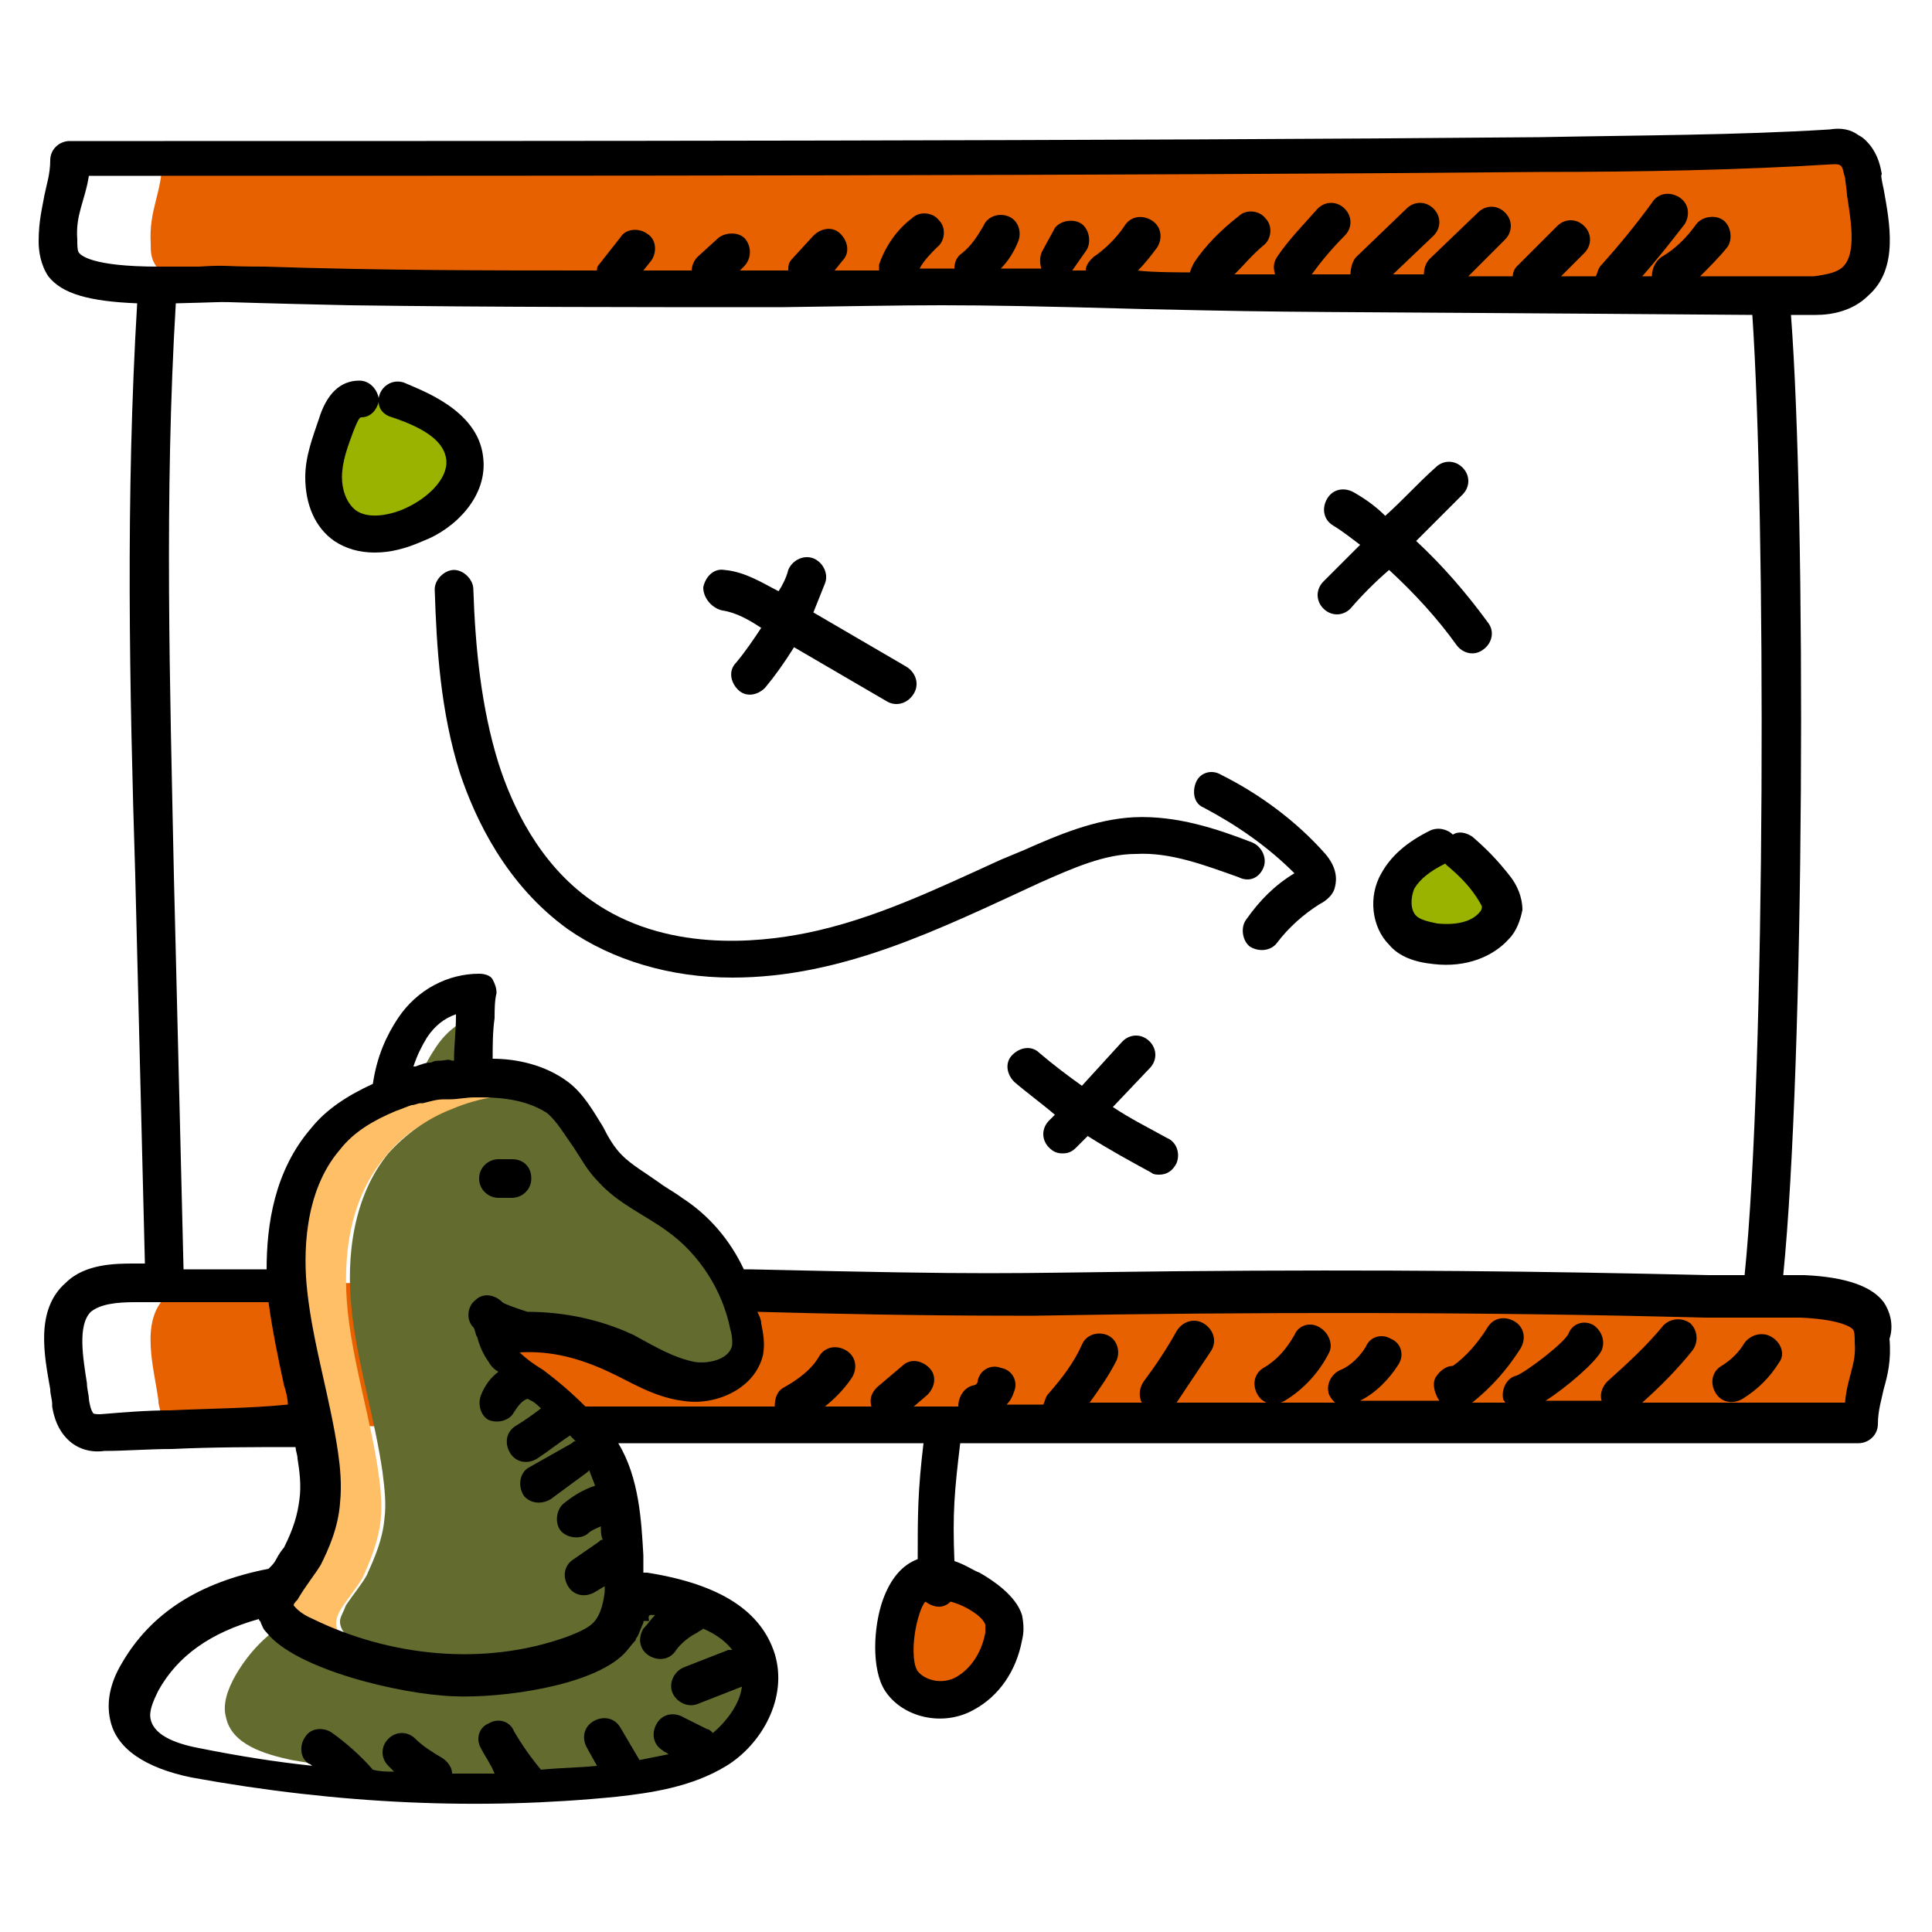
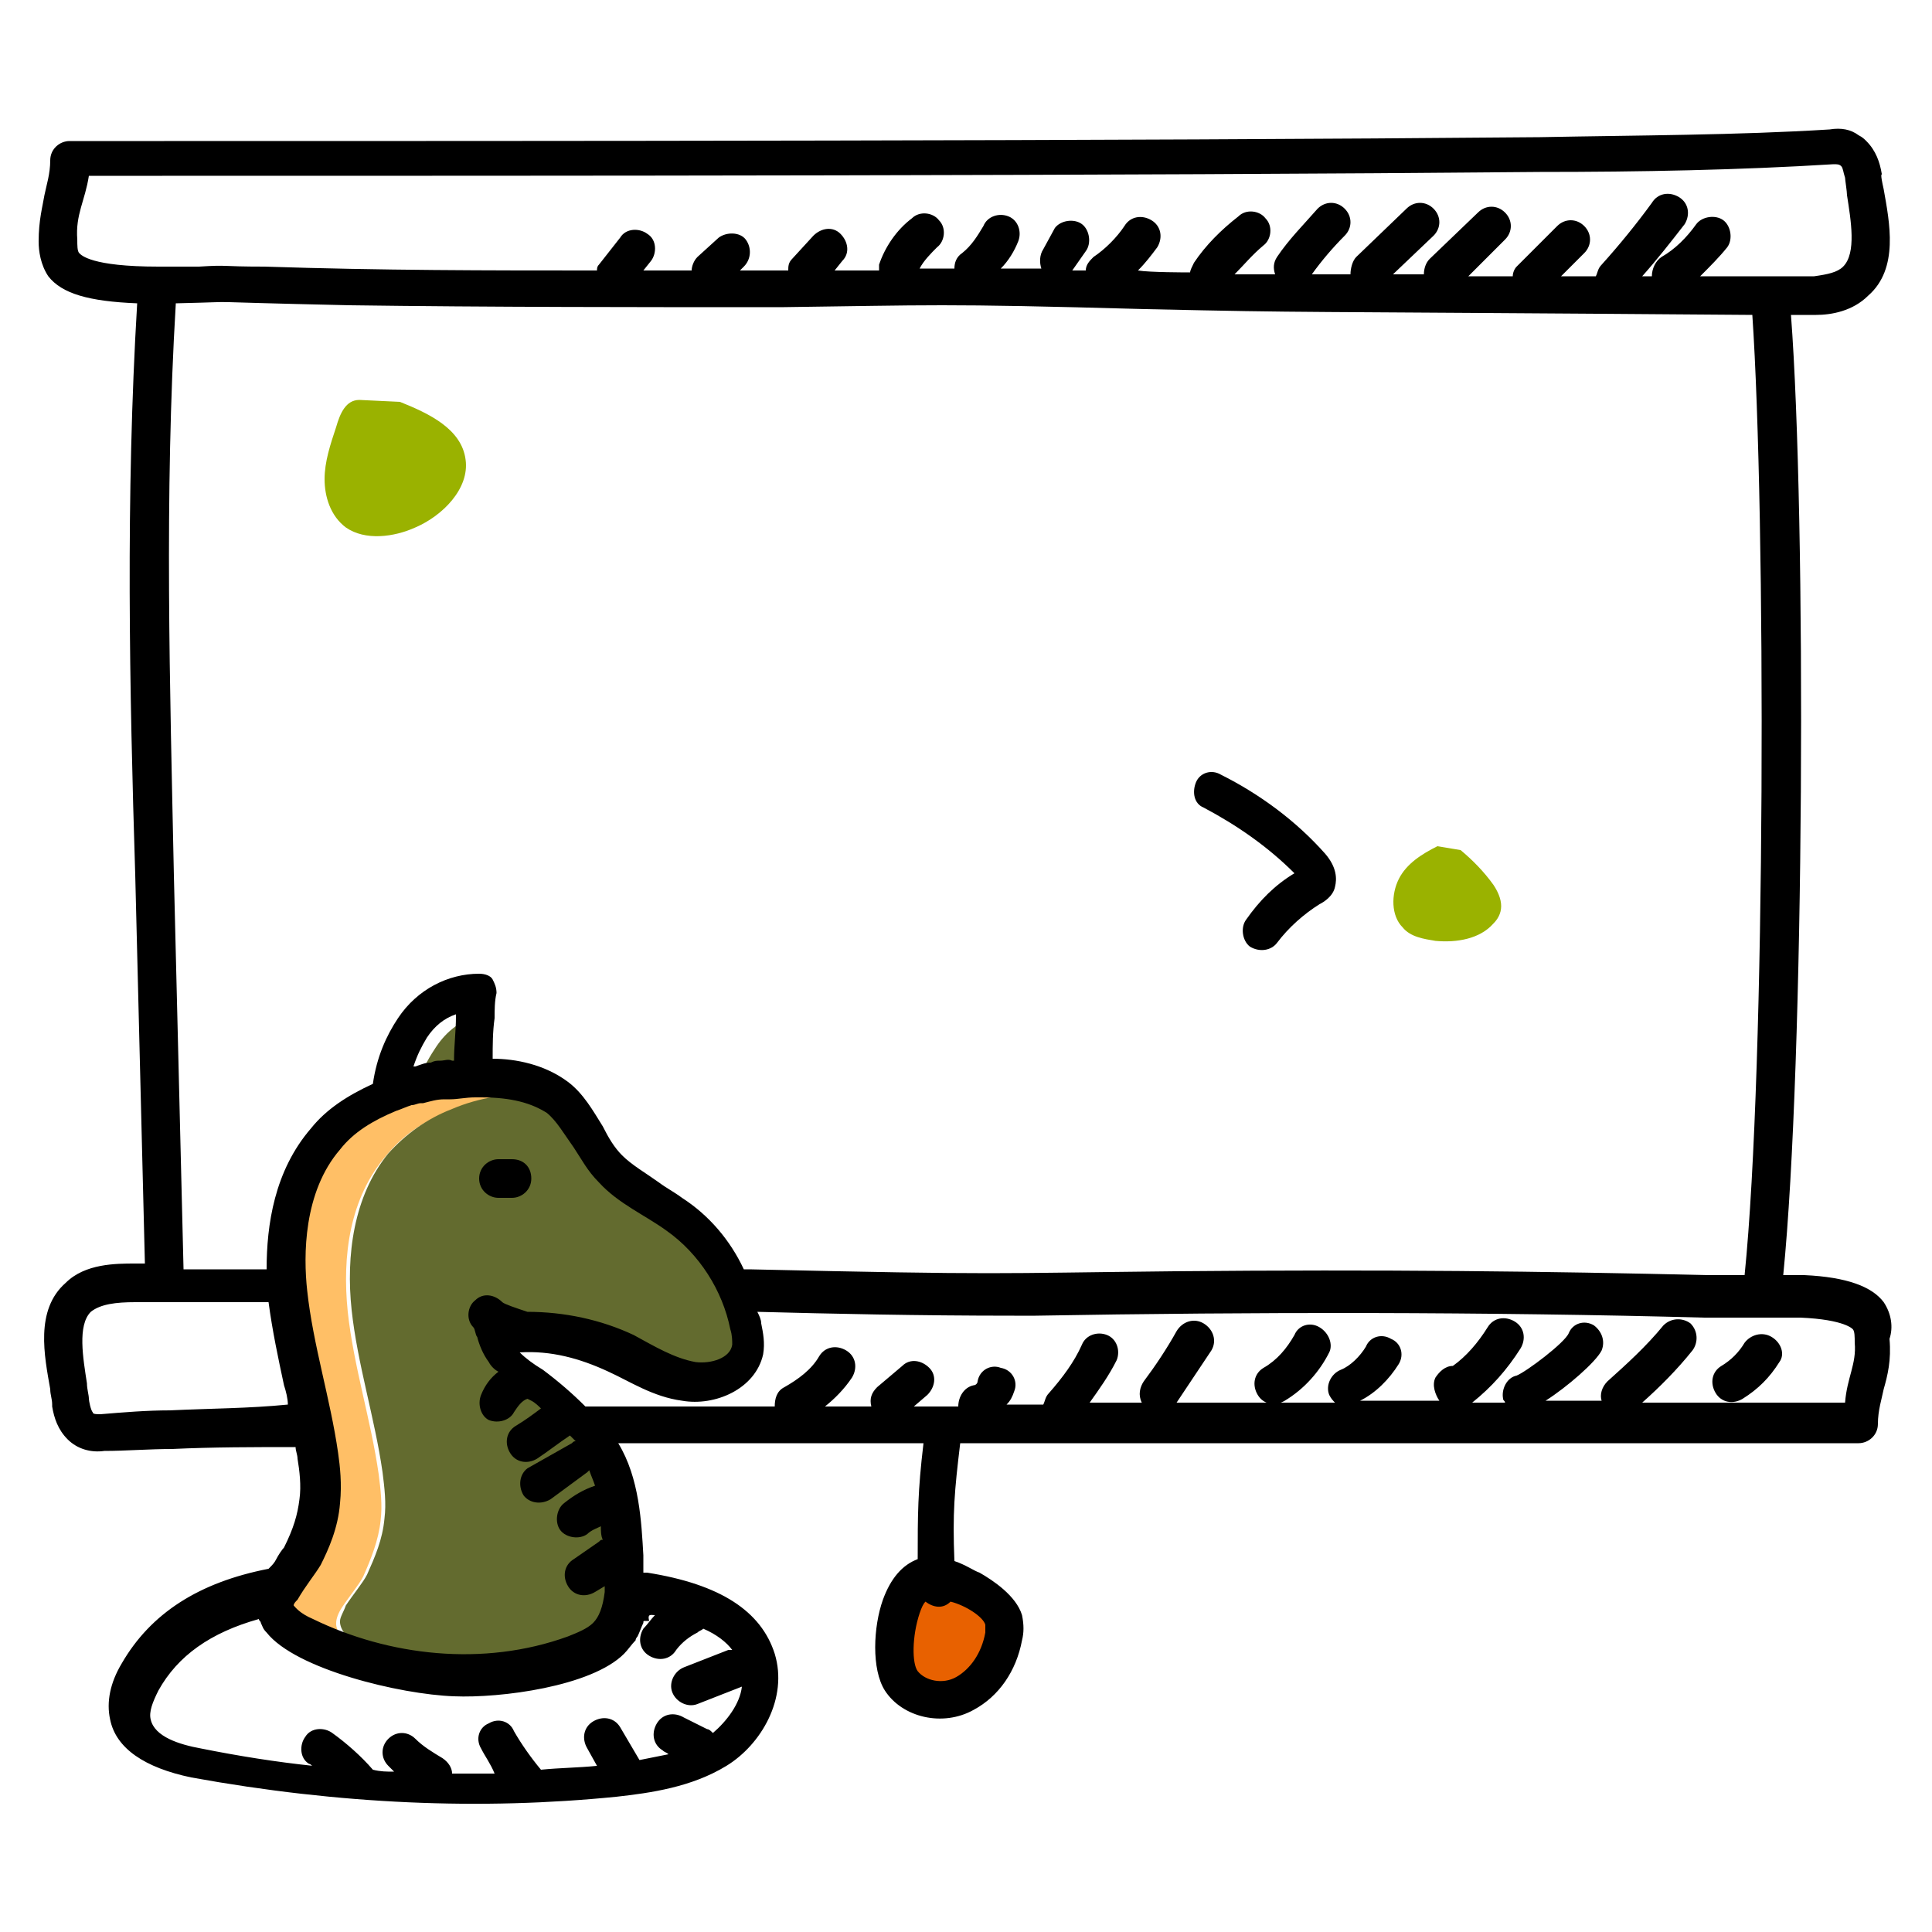
<svg xmlns="http://www.w3.org/2000/svg" id="BrandingStrategy" viewBox="0 0 100 100">
  <path fill="#e86100" d="M46.7,86.9c0.7,1,2.2,1.3,3.3,0.7s1.7-1.8,2-3c0.1-0.3,0.1-0.6,0-0.9c-0.3-1.1-3-2.5-4.1-2.2     C46.4,82.1,45.9,85.7,46.7,86.9z" class="colorfd6229 svgShape" />
  <path fill="#9ab200" d="M18.6 20.7c-.7 0-1 .7-1.2 1.4-.3.9-.6 1.8-.6 2.7 0 .9.3 1.9 1.1 2.5 1 .7 2.5.5 3.6 0 1.4-.6 2.8-2 2.6-3.5-.2-1.6-1.9-2.4-3.4-3M74.4 43.8c-.8.4-1.6.9-2 1.7s-.4 1.9.2 2.5c.4.5 1.1.6 1.7.7 1.1.1 2.3-.1 3-.9.2-.2.4-.5.4-.9 0-.4-.2-.8-.4-1.1-.5-.7-1.1-1.3-1.7-1.8" class="color00b269 svgShape" />
-   <path fill="#e86100" d="M96 14.6c-.6.5-1.3.7-2.1.7-6.9-.1-13.7-.1-20.6-.1-7.1 0-14.2-.4-21.3-.3-.3 0-.6 0-.9 0-6 .1-11.9.1-17.9.1-1.7 0-3.5 0-5.2 0-3.8 0-7.7-.1-11.6-.2-.6 0-1.6 0-2.8 0-.2 0-.5 0-.7 0-.5 0-1 0-1.5 0h0c-1.5-.1-2.8-.4-3.3-1-.3-.4-.3-.8-.3-1.2-.1-1.8.6-2.6.6-4.4 10.1 0 20.2 0 30.3 0 3.4 0 6.8 0 10.2 0 11.8 0 23.6 0 35.4-.2 3.8 0 7.5 0 11.3-.2.1 0 .1.1.2.2.3.3.4.7.5 1.2 0 0 0 .1 0 .1C96.6 10.8 97.3 13.3 96 14.6zM97 69.3c.1 1.8-.6 2.6-.6 4.4-11.7 0-23.4 0-35.1 0-5.3 0-10.6 0-15.9 0-6.8 0-13.6.1-20.5.1-5 0-10.1 0-15.1.4-.3 0-.6 0-.9-.2-.1 0-.2-.1-.2-.2-.3-.3-.4-.7-.5-1.2 0 0 0-.1 0-.1-.2-1.6-1-4.1.4-5.4.5-.5 1.3-.7 2-.7.3 0 .6 0 1 0 .5 0 1 0 1.5 0h.3c7.6 0 15.1.1 22.7.1 5.5 0 11.1.3 16.6.3h.2c1.8 0 3.6 0 5.4 0 4.4-.1 8.8-.1 13.3-.1 3.3 0 6.6 0 9.9 0 3.2 0 6.4.1 9.6.2.6 0 1.3 0 1.9 0 .1 0 .3 0 .4 0 1.5.1 2.9.3 3.4 1C96.9 68.4 97 68.8 97 69.3z" class="colorfd6229 svgShape" />
  <path fill="#636b2f" d="M24.6,52.6c-0.1,1-0.1,2.1-0.1,3.2c-1,0-2,0.1-2.9,0.4c0.2-0.7,0.5-1.3,0.9-1.9C23,53.5,23.7,52.9,24.6,52.6     z" class="color7a7979 svgShape" />
  <path fill="#ffbf66" d="M28.6,56.7c-0.2,0-0.4,0-0.6,0c-0.1,0-0.2,0-0.3,0c-1.5,0-3,0.3-4.4,0.8c-1.3,0.5-2.4,1.2-3.3,2.3     C18.1,62,17.7,65,18,67.9c0.3,2.8,1.2,5.6,1.6,8.4c0.1,0.8,0.2,1.6,0.1,2.4c-0.1,1-0.5,2-0.9,2.9c-0.2,0.4-0.7,1-1.1,1.6     c-0.2,0.3-0.3,0.6-0.3,0.8c0,0,0,0.1,0,0.1c0.1,0.9,1.6,1.6,2.9,2.1c-0.5-0.1-1-0.3-1.6-0.4c-1.1-0.3-4.4-1.3-4.6-2.6     c0,0,0-0.1,0-0.1c0-0.2,0.2-0.5,0.3-0.8c0.4-0.6,0.9-1.2,1.1-1.6c0.4-0.9,0.8-1.8,0.9-2.9c0.1-0.8,0-1.6-0.1-2.4     c-0.4-2.8-1.3-5.6-1.6-8.4c-0.3-2.8,0.1-5.9,1.9-8.1c0.9-1,2-1.8,3.3-2.3c1.4-0.6,2.9-0.8,4.4-0.8c0.1,0,0.2,0,0.3,0     C26.1,55.7,27.6,55.9,28.6,56.7z" class="colorffffff svgShape" />
  <path fill="#636b2f" d="M38.5,69.8c-0.2,1-1.2,1.6-2.3,1.7c-0.3,0-0.5,0-0.7,0c-1.3-0.2-2.3-0.9-3.5-1.4c0,0,0,0,0,0     c-1.6-0.7-3.4-1.1-5.2-1.1c-0.5-0.1-1.6-0.5-1.9-0.9c0.3,0.4,0.4,1.4,0.8,1.9c0.5,0.7,1.3,1.2,2,1.7c1.2,0.9,2.1,1.7,3.1,2.8     c1.4,1.6,1.5,4,1.6,6.1c0,0.6,0,1.2,0,1.8c-0.1,0.8-0.3,1.6-0.9,2.2c-0.5,0.5-1,0.7-1.6,0.9c-3,1.1-6.3,1.3-9.4,0.6     c-1.3-0.5-2.8-1.2-2.9-2.1c0,0,0-0.1,0-0.1c0-0.2,0.2-0.5,0.3-0.8c0.4-0.6,0.9-1.2,1.1-1.6c0.4-0.9,0.8-1.8,0.9-2.9     c0.1-0.8,0-1.6-0.1-2.4c-0.4-2.8-1.3-5.6-1.6-8.4c-0.3-2.8,0.1-5.9,1.9-8.1c0.9-1,2-1.8,3.3-2.3c1.4-0.6,2.9-0.8,4.4-0.8     c0.1,0,0.2,0,0.3,0c0.2,0,0.4,0,0.6,0c0,0,0.1,0,0.1,0.1c1.2,1,1.7,2.6,2.7,3.7c0.9,1,2.2,1.6,3.3,2.4c1.9,1.4,3.2,3.5,3.7,5.8     C38.5,69,38.6,69.4,38.5,69.8z" class="color7a7979 svgShape" />
-   <path fill="#636b2f" d="M37.1,90.7c-1.5,1-3.4,1.3-5.3,1.4c-1.5,0.1-3.1,0.2-4.6,0.3c-4-0.1-8.1-0.6-12.1-1.3     c-1.4-0.3-3.1-0.8-3.4-2.2c-0.2-0.7,0.1-1.5,0.5-2.2c0.7-1.2,1.6-2.1,2.6-2.7c1,0.9,3.2,1.5,4,1.8c2.5,0.8,5.2,1,7.7,0.6     c1.1-0.2,2.2-0.4,3.2-0.8c0.6-0.2,1.2-0.5,1.6-0.9c0.6-0.6,0.8-1.4,0.9-2.2c0.4,0,0.7,0.1,1.1,0.2c1.2,0.2,2.5,0.5,3.6,1     c1,0.5,1.9,1.3,2.2,2.4C39.7,87.8,38.6,89.7,37.1,90.7z" class="color7a7979 svgShape" />
  <path d="M97.5,67.4c-0.6-0.8-1.9-1.3-4.1-1.4c-0.3,0-0.7,0-1.1,0c1.1-11,1.2-39.2,0.4-49.7c0.4,0,0.9,0,1.3,0     c0.8,0,1.9-0.2,2.7-1c0,0,0,0,0,0c1.6-1.4,1.1-3.8,0.8-5.5c-0.2-0.9-0.1-0.7-0.1-0.8c-0.1-0.6-0.3-1.2-0.8-1.7     c-0.1-0.1-0.2-0.2-0.4-0.3c-0.4-0.3-0.9-0.4-1.5-0.3c-4.8,0.3-9.9,0.3-15,0.4c-22,0.2-52.6,0.2-71.2,0.2H3.6c-0.5,0-1,0.4-1,1     c0,0.7-0.2,1.3-0.3,1.8C2.2,10.7,2,11.4,2,12.5c0,0.5,0.1,1.2,0.5,1.8c0.7,0.9,2.1,1.3,4.6,1.4c-0.6,10-0.4,20-0.1,29.6l0.5,20.1     l-0.5,0c-1,0-2.6,0-3.6,1c-1.6,1.4-1.1,3.8-0.8,5.5c0,0.3,0.1,0.5,0.1,0.8c0,0.1,0,0.1,0,0.1c0.1,0.6,0.3,1.2,0.8,1.7     c0.5,0.5,1.2,0.7,1.9,0.6C6.5,75.1,7.7,75,8.9,75c2.1-0.1,4.3-0.1,6.4-0.1c0,0.2,0.1,0.4,0.1,0.6c0.1,0.6,0.2,1.4,0.1,2.1     c-0.1,0.8-0.3,1.5-0.8,2.5c-0.1,0.1-0.3,0.4-0.4,0.6c-0.1,0.2-0.2,0.3-0.4,0.5c-3.6,0.7-6.1,2.3-7.6,4.9c-0.6,1-0.8,2-0.6,2.9     c0.3,1.5,1.8,2.5,4.2,3c7.7,1.4,15,1.7,22,1c1.8-0.2,3.9-0.5,5.7-1.6c1.8-1.1,3.2-3.5,2.5-5.8c-0.7-2.2-2.8-3.6-6.6-4.2l-0.2,0     c0,0,0,0,0,0c0-0.3,0-0.7,0-0.9c-0.1-1.7-0.2-4-1.3-5.8c8.2,0,14.6,0,15.8,0c-0.3,2.5-0.3,3.7-0.3,6c-0.8,0.3-1.4,1-1.8,2.1     c-0.5,1.4-0.6,3.6,0.1,4.7c0,0,0,0,0,0c0.9,1.4,3,1.9,4.6,1c1.3-0.7,2.2-2,2.5-3.6c0.1-0.4,0.1-0.8,0-1.3c-0.3-1-1.5-1.8-2.2-2.2     c-0.3-0.1-0.7-0.4-1.3-0.6c-0.1-2.5,0-3.6,0.3-6.1c7.2,0,31,0,46.5,0c0.5,0,1-0.4,1-1c0-0.7,0.2-1.3,0.3-1.8     c0.2-0.7,0.4-1.5,0.3-2.6v0C98,68.7,97.9,68,97.5,67.4z M51,84.1c0,0.1,0,0.2,0,0.4c-0.2,1.1-0.8,1.9-1.5,2.3     c-0.7,0.4-1.6,0.2-2-0.3c-0.3-0.4-0.3-1.8,0.1-3c0.1-0.3,0.2-0.5,0.3-0.6c0.4,0.3,0.9,0.4,1.3,0C50,83.1,50.9,83.7,51,84.1z      M90.3,66c-0.7,0-1.5,0-1.9,0c-8.5-0.2-16.7-0.3-27.6-0.2c-9.6,0.1-8.8,0.2-22-0.1c-0.1,0-0.2,0-0.3,0c-0.7-1.5-1.8-2.8-3.2-3.7     c-0.4-0.3-0.8-0.5-1.2-0.8c-0.7-0.5-1.4-0.9-1.9-1.4c-0.4-0.4-0.7-0.9-1-1.5c-0.5-0.8-1-1.7-1.8-2.3c-1.2-0.9-2.7-1.2-3.9-1.2     c0-0.7,0-1.4,0.1-2.1c0-0.4,0-0.9,0.1-1.3c0-0.3-0.1-0.5-0.2-0.7s-0.4-0.3-0.7-0.3c-1.6,0-3.2,0.8-4.2,2.3     c-0.6,0.9-1.1,2-1.3,3.4c-1.3,0.6-2.4,1.3-3.2,2.3c-1.9,2.2-2.3,5-2.3,7.3l-3.2,0l-1.1,0L9,45.3c-0.2-9.7-0.5-19.6,0.1-29.6     c4.3-0.1-0.1-0.1,9,0.1c7.1,0.1,15.2,0.1,22.3,0.1c7.9-0.1,8.1-0.2,18.9,0.1c9.2,0.2,5.7,0.1,31.4,0.3     C91.4,26.6,91.4,55.2,90.3,66z M22.8,54.9c-0.2,0-0.3,0-0.5,0.1c-0.3,0-0.5,0.1-0.8,0.2c0,0-0.1,0-0.1,0c0.2-0.6,0.4-1,0.7-1.5     c0.4-0.6,0.9-1,1.5-1.2c0,0,0,0,0,0.1c0,0.8-0.1,1.5-0.1,2.3c0,0-0.1,0-0.1,0C23.2,54.8,23,54.9,22.8,54.9z M4.1,13.1     C4,13,4,12.7,4,12.4c-0.1-1.3,0.4-2,0.6-3.3h3.8c19.6,0,49.7,0,71.3-0.2c5.2,0,10.4-0.1,15.2-0.4c0.2,0,0.3,0,0.4,0.1     c0.1,0.1,0.1,0.3,0.2,0.6c0,0,0,0,0,0c0,0.1,0.1,0.7,0.1,0.9c0.2,1.3,0.5,3-0.2,3.7c-0.3,0.3-0.8,0.4-1.5,0.5c-0.3,0-0.5,0-0.8,0     c-0.8,0-0.4,0-5.1,0c0.5-0.5,1-1,1.4-1.5c0.3-0.4,0.2-1.1-0.2-1.4c-0.4-0.3-1.1-0.2-1.4,0.2c-0.5,0.7-1.1,1.3-1.8,1.7     c-0.3,0.2-0.5,0.6-0.5,1c-0.2,0-0.4,0-0.5,0c0.8-0.9,1.5-1.8,2.2-2.7c0.3-0.5,0.2-1.1-0.3-1.4c-0.5-0.3-1.1-0.2-1.4,0.3     c-0.8,1.1-1.7,2.2-2.6,3.2c-0.2,0.2-0.2,0.4-0.3,0.6c-0.6,0-1.2,0-1.8,0l1.2-1.2c0.4-0.4,0.4-1,0-1.4s-1-0.4-1.4,0l-2.1,2.1     c-0.1,0.1-0.2,0.3-0.2,0.5c-0.8,0-1.5,0-2.3,0l1.9-1.9c0.4-0.4,0.4-1,0-1.4c-0.4-0.4-1-0.4-1.4,0L74,13.4     c-0.2,0.2-0.3,0.5-0.3,0.8c-0.5,0-1.1,0-1.6,0l2.1-2c0.4-0.4,0.4-1,0-1.4c-0.4-0.4-1-0.4-1.4,0l-2.6,2.5     c-0.2,0.2-0.3,0.6-0.3,0.9l-1.4,0c-0.2,0-0.4,0-0.6,0c0.5-0.7,1.1-1.4,1.7-2c0.4-0.4,0.4-1,0-1.4c-0.4-0.4-1-0.4-1.4,0     c-0.7,0.8-1.5,1.6-2.1,2.5c-0.2,0.3-0.2,0.6-0.1,0.9c-0.7,0-1.4,0-2.1,0c0.5-0.5,0.9-1,1.5-1.5c0.4-0.3,0.5-1,0.1-1.4     c-0.3-0.4-1-0.5-1.4-0.1c-0.9,0.7-1.7,1.5-2.3,2.4c-0.1,0.2-0.2,0.4-0.2,0.5c-0.2,0-2.1,0-2.7-0.1c0.4-0.4,0.7-0.8,1-1.2     c0.3-0.5,0.2-1.1-0.3-1.4c-0.5-0.3-1.1-0.2-1.4,0.3c-0.4,0.6-1,1.2-1.6,1.6c-0.2,0.2-0.4,0.4-0.4,0.7c-0.2,0-0.5,0-0.7,0l0.7-1     c0.3-0.4,0.2-1.1-0.2-1.4c-0.4-0.3-1.1-0.2-1.4,0.2L54,12.9c-0.2,0.3-0.2,0.7-0.1,1c-0.4,0-0.8,0-1.3,0c-0.4,0-0.3,0-0.8,0     c0.4-0.4,0.7-0.9,0.9-1.4c0.2-0.5,0-1.1-0.5-1.3c-0.5-0.2-1.1,0-1.3,0.5c-0.3,0.5-0.6,1-1.1,1.4c-0.3,0.2-0.4,0.5-0.4,0.8     c-0.6,0-1.2,0-1.8,0c0.2-0.4,0.6-0.8,0.9-1.1c0.4-0.3,0.5-1,0.1-1.4c-0.3-0.4-1-0.5-1.4-0.1c-0.8,0.6-1.4,1.5-1.7,2.4     c0,0.1,0,0.2,0,0.3c-0.8,0-1.5,0-2.3,0l0.4-0.5c0.4-0.4,0.3-1-0.1-1.4c-0.4-0.4-1-0.3-1.4,0.1l-1.1,1.2c-0.2,0.2-0.2,0.4-0.2,0.6     c-0.2,0-0.3,0-0.5,0c-0.5,0-1.9,0-2,0l0.2-0.2c0.4-0.4,0.4-1,0.1-1.4s-1-0.4-1.4-0.1l-1.1,1c-0.2,0.2-0.3,0.5-0.3,0.7     c-0.8,0-1.7,0-2.5,0l0.4-0.5c0.3-0.4,0.3-1.1-0.2-1.4c-0.4-0.3-1.1-0.3-1.4,0.2L31,13.7c-0.1,0.1-0.1,0.2-0.1,0.3     c-5.7,0-11.1,0-17.2-0.2c-2.4,0-1.8-0.1-3.4,0c-0.5,0-1,0-1.5,0c-0.2,0-0.4,0-0.6,0C4.7,13.8,4.2,13.2,4.1,13.1z M8.8,73     c-1.2,0-2.4,0.1-3.6,0.2c-0.2,0-0.4,0-0.4-0.1c-0.1-0.1-0.2-0.6-0.2-0.7c0-0.2-0.1-0.5-0.1-0.8c-0.2-1.3-0.5-3,0.2-3.7     C5.2,67.5,6,67.4,7,67.4l1.5,0c0,0,0,0,0,0l5.4,0c0.2,1.5,0.5,2.9,0.8,4.3c0.1,0.3,0.2,0.7,0.2,1C12.9,72.9,10.9,72.9,8.8,73z      M16.6,81c0.4-0.8,0.9-1.9,1-3.2c0.1-1,0-1.9-0.1-2.6c-0.4-2.8-1.3-5.6-1.6-8.4c-0.2-1.8-0.2-5.1,1.7-7.3c0.7-0.9,1.7-1.5,2.9-2     c0,0,0,0,0,0s0,0,0,0c0,0,0,0,0,0c0.3-0.1,0.5-0.2,0.8-0.3c0.2,0,0.3-0.1,0.5-0.1c0,0,0,0,0.1,0c0.4-0.1,0.7-0.2,1.1-0.2     c0.1,0,0.2,0,0.3,0c0.4,0,0.8-0.1,1.3-0.1c0,0,0,0,0,0c0,0,0,0,0.1,0c0.1,0,0.1,0,0.2,0c1.6,0,2.6,0.3,3.4,0.8     c0.5,0.4,0.9,1.1,1.4,1.8c0.4,0.6,0.7,1.2,1.3,1.8c1,1.1,2.4,1.7,3.5,2.5c1.7,1.2,2.9,3.1,3.3,5.1c0.1,0.3,0.1,0.6,0.1,0.8     c-0.1,0.7-1.1,1-1.9,0.9c-1.1-0.2-2.1-0.8-3.2-1.4c-1.7-0.8-3.6-1.2-5.5-1.2c-0.6-0.2-1.2-0.4-1.3-0.5c-0.4-0.4-1-0.5-1.4-0.1     c-0.4,0.3-0.5,1-0.1,1.4c0.1,0.1,0.1,0.4,0.2,0.5c0.1,0.4,0.3,0.9,0.6,1.3c0.1,0.2,0.3,0.4,0.5,0.5c-0.4,0.3-0.7,0.7-0.9,1.2     c-0.2,0.5,0,1.1,0.4,1.3c0.5,0.2,1.1,0,1.3-0.4c0.2-0.3,0.4-0.6,0.7-0.7l0.2,0.1c0.2,0.1,0.4,0.3,0.5,0.4     c-0.4,0.3-0.8,0.6-1.3,0.9c-0.5,0.3-0.6,0.9-0.3,1.4c0.3,0.5,0.9,0.6,1.4,0.3c0.6-0.4,1.1-0.8,1.7-1.2c0,0,0,0,0,0     c0.1,0.1,0.2,0.2,0.3,0.3c-0.1,0-0.1,0-0.2,0.1L27.3,76c-0.4,0.3-0.5,0.9-0.2,1.4c0.3,0.4,0.9,0.5,1.4,0.2l1.9-1.4     c0,0,0.1-0.1,0.1-0.1c0.1,0.3,0.2,0.5,0.3,0.8c-0.6,0.2-1.1,0.5-1.6,0.9c-0.4,0.3-0.5,1-0.2,1.4c0.3,0.4,1,0.5,1.4,0.2     c0.2-0.2,0.5-0.3,0.7-0.4c0,0.2,0,0.5,0.1,0.7c-0.1,0-0.1,0-0.2,0.1l-1.3,0.9c-0.5,0.3-0.6,0.9-0.3,1.4c0.3,0.5,0.9,0.6,1.4,0.3     l0.5-0.3c0,0.1,0,0.2,0,0.3c-0.1,0.8-0.3,1.3-0.6,1.6c-0.3,0.3-0.8,0.5-1.3,0.7c-4.4,1.6-9.3,1-13.2-0.9c-0.7-0.3-0.9-0.6-1-0.7     c0-0.1,0.1-0.2,0.2-0.3c0,0,0,0,0,0C15.8,82.1,16.3,81.5,16.6,81z M33.9,83.6c-0.2,0.2-0.4,0.5-0.6,0.7c-0.3,0.5-0.2,1.1,0.3,1.4     c0.5,0.3,1.1,0.2,1.4-0.3c0.3-0.4,0.7-0.7,1.1-0.9c0.1-0.1,0.2-0.1,0.3-0.2c0.7,0.3,1.2,0.7,1.5,1.1c-0.1,0-0.1,0-0.2,0l-2.3,0.9     c-0.5,0.2-0.8,0.8-0.6,1.3c0.2,0.5,0.8,0.8,1.3,0.6l2.3-0.9c0,0,0,0,0,0c-0.1,0.9-0.8,1.8-1.5,2.4c-0.1-0.1-0.2-0.2-0.3-0.2     c-0.4-0.2-0.8-0.4-1.2-0.6c-0.5-0.3-1.1-0.2-1.4,0.3c-0.3,0.5-0.2,1.1,0.3,1.4c0.1,0.1,0.2,0.1,0.3,0.2c-0.5,0.1-1,0.2-1.5,0.3     l-1-1.7c-0.3-0.5-0.9-0.6-1.4-0.3c-0.5,0.3-0.6,0.9-0.3,1.4l0.5,0.9c-1,0.1-1.9,0.1-2.9,0.2c0,0,0,0,0,0c-0.5-0.6-1-1.3-1.4-2     c-0.2-0.5-0.8-0.7-1.3-0.4c-0.5,0.2-0.7,0.8-0.4,1.3c0.2,0.4,0.5,0.8,0.7,1.3c-0.7,0-1.5,0-2.2,0c0-0.3-0.2-0.6-0.5-0.8     c-0.5-0.3-1-0.6-1.4-1c-0.4-0.4-1-0.4-1.4,0c-0.4,0.4-0.4,1,0,1.4c0.1,0.1,0.2,0.2,0.3,0.3c-0.4,0-0.7,0-1.1-0.1c0,0,0,0,0,0     c-0.6-0.7-1.4-1.4-2.1-1.9c-0.4-0.3-1.1-0.3-1.4,0.2c-0.3,0.4-0.3,1.1,0.2,1.4c0.1,0,0.1,0.1,0.2,0.1c-1.9-0.2-3.8-0.5-5.8-0.9     c-1.1-0.2-2.4-0.6-2.6-1.5c-0.1-0.4,0.1-0.9,0.4-1.5c1-1.8,2.7-3,5.2-3.7c0,0.1,0.1,0.1,0.1,0.2c0.1,0.2,0.1,0.3,0.3,0.5     c1.5,1.9,6.9,3.2,9.7,3.3c2.4,0.1,7.1-0.5,8.8-2.2c0.2-0.2,0.4-0.5,0.6-0.7c0-0.1,0.1-0.2,0.1-0.2c0.1-0.2,0.2-0.5,0.3-0.7     c0-0.1,0-0.1,0.1-0.1l0.2,0C33.5,83.5,33.7,83.6,33.9,83.6z M95.5,72.6l-10.5,0c0.9-0.8,1.8-1.7,2.6-2.7c0.3-0.4,0.3-1-0.1-1.4     c-0.4-0.3-1-0.3-1.4,0.1c-0.9,1.1-1.9,2-2.9,2.9c-0.3,0.3-0.4,0.7-0.3,1l-2.9,0c1.1-0.7,2.6-2,2.9-2.6c0.2-0.5,0-1-0.4-1.3     c-0.5-0.3-1.1-0.1-1.3,0.4s-2.2,2-2.7,2.2c-0.5,0.1-0.8,0.7-0.7,1.2c0,0.1,0.1,0.1,0.1,0.2l-1.7,0c1-0.8,1.8-1.7,2.5-2.8     c0.3-0.5,0.2-1.1-0.3-1.4c-0.5-0.3-1.1-0.2-1.4,0.3c-0.5,0.8-1.1,1.5-1.8,2c-0.4,0-0.7,0.3-0.9,0.6c-0.2,0.4,0,0.9,0.2,1.2     l-4.1,0c0.8-0.4,1.5-1.1,2-1.9c0.3-0.5,0.1-1.1-0.4-1.3c-0.5-0.3-1.1-0.1-1.3,0.4c-0.3,0.5-0.8,1-1.3,1.2     c-0.5,0.2-0.8,0.8-0.6,1.3c0.1,0.2,0.2,0.3,0.3,0.4c-11.2,0-7.3,0-8.2,0c0.6-0.9,1.2-1.8,1.8-2.7c0.3-0.5,0.1-1.1-0.4-1.4     c-0.5-0.3-1.1-0.1-1.4,0.4c-0.5,0.9-1.1,1.8-1.7,2.6c-0.2,0.3-0.3,0.7-0.1,1.1c-0.9,0-1.8,0-2.7,0c0.5-0.7,1-1.4,1.4-2.2     c0.2-0.5,0-1.1-0.5-1.3c-0.5-0.2-1.1,0-1.3,0.5c-0.4,0.9-1,1.7-1.7,2.5c-0.2,0.2-0.2,0.4-0.3,0.6c-0.6,0-1.3,0-1.9,0     c0.2-0.2,0.3-0.4,0.4-0.7c0.2-0.5-0.1-1.1-0.7-1.2c-0.5-0.2-1.1,0.1-1.2,0.7c0,0.1-0.1,0.2-0.2,0.2c-0.5,0.1-0.8,0.6-0.8,1.1     c-0.2,0-0.4,0-0.6,0c0,0,0,0,0,0c0,0,0,0,0,0c-0.6,0-1.1,0-1.7,0l0.7-0.6c0.4-0.4,0.5-1,0.1-1.4c-0.4-0.4-1-0.5-1.4-0.1l-1.3,1.1     c-0.3,0.3-0.4,0.6-0.3,1c-0.8,0-1.6,0-2.4,0c0.5-0.4,1-0.9,1.4-1.5c0.3-0.5,0.2-1.1-0.3-1.4c-0.5-0.3-1.1-0.2-1.4,0.3     c-0.4,0.7-1.1,1.2-1.8,1.6c-0.4,0.2-0.5,0.6-0.5,1c-3.4,0-6.6,0-9.8,0c-0.7-0.7-1.4-1.3-2.2-1.9c-0.5-0.3-0.9-0.6-1.2-0.9     c1.6-0.1,3.1,0.3,4.6,1c1.1,0.5,2.3,1.3,3.8,1.5c1.7,0.3,3.8-0.6,4.2-2.4c0,0,0,0,0,0c0.1-0.6,0-1.1-0.1-1.6     c0-0.2-0.1-0.4-0.2-0.6c3.8,0.1,8.3,0.2,13.3,0.2c0.4,0,0.7,0,1.1,0c11.2-0.2,23.5-0.2,34.6,0.1c0.4,0,1,0,1.7,0c1,0,0.9,0,1.1,0     c0.1,0,0.1,0,0.2,0c0.8,0,1.4,0,2,0c2.3,0.1,2.7,0.6,2.7,0.6c0.1,0.1,0.1,0.4,0.1,0.7C96.1,70.6,95.6,71.3,95.5,72.6z" fill="#000000" class="color000000 svgShape" />
-   <path d="M25 23.6c-.3-2.4-3.2-3.4-4.1-3.8-.6-.2-1.2.2-1.3.8-.1-.5-.5-.9-1-.9-1 0-1.7.7-2.1 2-.3.9-.7 1.9-.7 3 0 1.4.5 2.6 1.5 3.3.6.4 1.3.6 2.1.6.8 0 1.6-.2 2.5-.6C23.5 27.4 25.3 25.7 25 23.6zM21 26.3c-.4.2-1.8.7-2.6.1-.5-.4-.7-1.1-.7-1.7 0-.8.3-1.6.6-2.4.2-.5.3-.7.4-.7.5 0 .8-.4.9-.8 0 .4.3.7.7.8 1.8.6 2.7 1.3 2.8 2.2C23.2 24.8 22.1 25.8 21 26.3zM70.1 25.5c-.5-.3-1.1-.2-1.4.3-.3.5-.2 1.1.3 1.4.5.3 1 .7 1.4 1-.6.6-1.3 1.3-1.9 1.9-.4.4-.4 1 0 1.4.4.4 1 .4 1.4 0 .6-.7 1.3-1.4 2-2 1.3 1.2 2.5 2.5 3.5 3.9.3.4.9.6 1.4.2.4-.3.6-.9.2-1.4-1.1-1.5-2.3-2.9-3.7-4.2.8-.8 1.6-1.6 2.4-2.4.4-.4.4-1 0-1.4-.4-.4-1-.4-1.4 0-.9.8-1.7 1.7-2.6 2.5C71.3 26.3 70.8 25.9 70.1 25.5zM60.4 58.9c-.9-.5-1.9-1-2.8-1.6l1.9-2c.4-.4.4-1 0-1.4-.4-.4-1-.4-1.4 0L56 56.2c-.7-.5-1.5-1.1-2.2-1.7-.4-.4-1-.3-1.4.1-.4.4-.3 1 .1 1.4.7.6 1.4 1.1 2.1 1.7L54.3 58c-.4.4-.4 1 0 1.4.2.2.4.3.7.3.3 0 .5-.1.7-.3l.6-.6c1.1.7 2.2 1.3 3.3 1.9.1.1.3.1.4.1.4 0 .7-.2.9-.6C61.1 59.7 60.9 59.1 60.4 58.9zM76.2 43.3c-.3-.2-.7-.3-1-.1-.3-.3-.8-.4-1.2-.2-1.2.6-2 1.3-2.5 2.2-.7 1.2-.5 2.8.4 3.7.5.6 1.3.9 2.3 1 1.7.2 3.1-.4 3.9-1.3.4-.4.6-1 .7-1.5 0-.7-.3-1.3-.6-1.7C77.5 44.5 76.9 43.9 76.2 43.3zM76.6 47.2c-.4.5-1.2.7-2.2.6-.5-.1-.9-.2-1.1-.4C73 47.1 73 46.5 73.2 46c.3-.5.8-.9 1.6-1.3 0 0 .1.1.1.1.6.5 1.1 1 1.5 1.6.2.3.3.5.3.5C76.7 47 76.7 47.1 76.6 47.2zM37.4 31.6c.7.1 1.4.5 2 .9-.4.6-.8 1.2-1.3 1.8-.4.4-.3 1 .1 1.4.4.4 1 .3 1.4-.1.5-.6 1-1.3 1.5-2.1l4.8 2.8c.5.3 1.1.1 1.4-.4.3-.5.1-1.1-.4-1.4l-4.8-2.8c.2-.5.4-1 .6-1.5.2-.5-.1-1.1-.6-1.3-.5-.2-1.1.1-1.3.6-.1.4-.3.8-.5 1.1-.8-.4-1.7-1-2.8-1.1-.6-.1-1 .4-1.1.9C36.4 31 36.9 31.5 37.4 31.6z" fill="#000000" class="color000000 svgShape" />
-   <path d="M65.4,44.9c0.2-0.5-0.1-1.1-0.6-1.3c-1.8-0.7-3.9-1.4-6.1-1.3c-2,0.1-3.9,0.9-5.7,1.7l-1.2,0.5     c-3.3,1.5-6.6,3.1-10.1,3.8c-2.5,0.5-7.3,1-11.1-1.7c-2.7-1.9-4.1-4.9-4.8-7.1c-0.9-2.9-1.2-6-1.3-9c0-0.5-0.5-1-1-1     c-0.5,0-1,0.5-1,1c0.1,3.1,0.3,6.3,1.3,9.5c0.8,2.4,2.4,5.8,5.6,8.1c2.3,1.6,5.3,2.5,8.5,2.5c5.7,0,10.7-2.5,15.9-4.9     c1.8-0.8,3.4-1.5,5-1.5c1.8-0.1,3.6,0.6,5.3,1.2C64.7,45.7,65.2,45.4,65.4,44.9z" fill="#000000" class="color000000 svgShape" />
  <path d="M63.2 40.1c-.5-.3-1.1-.1-1.3.4-.2.5-.1 1.1.4 1.3 1.7.9 3.3 2 4.7 3.4-1 .6-1.8 1.4-2.5 2.4-.3.4-.2 1.1.2 1.4.5.3 1.1.2 1.4-.2.6-.8 1.4-1.5 2.2-2 .2-.1.7-.4.8-.9.1-.4.1-1-.5-1.7C67.1 42.5 65.2 41.1 63.2 40.1zM25.8 62h.7c.5 0 1-.4 1-1s-.4-1-1-1h-.7c-.5 0-1 .4-1 1S25.3 62 25.8 62zM68.3 68.7c-.5-.3-1.1-.1-1.3.4-.4.7-.9 1.3-1.6 1.7-.5.3-.6.9-.3 1.4.3.5.9.6 1.4.3 1-.6 1.8-1.5 2.3-2.5C69 69.6 68.8 69 68.3 68.7zM91.7 69.2c-.5-.3-1.1-.1-1.4.3-.3.5-.7.9-1.2 1.2-.5.3-.6.9-.3 1.4.3.5.9.6 1.4.3.8-.5 1.4-1.1 1.9-1.9C92.4 70.1 92.2 69.5 91.7 69.2z" fill="#000000" class="color000000 svgShape" />
</svg>